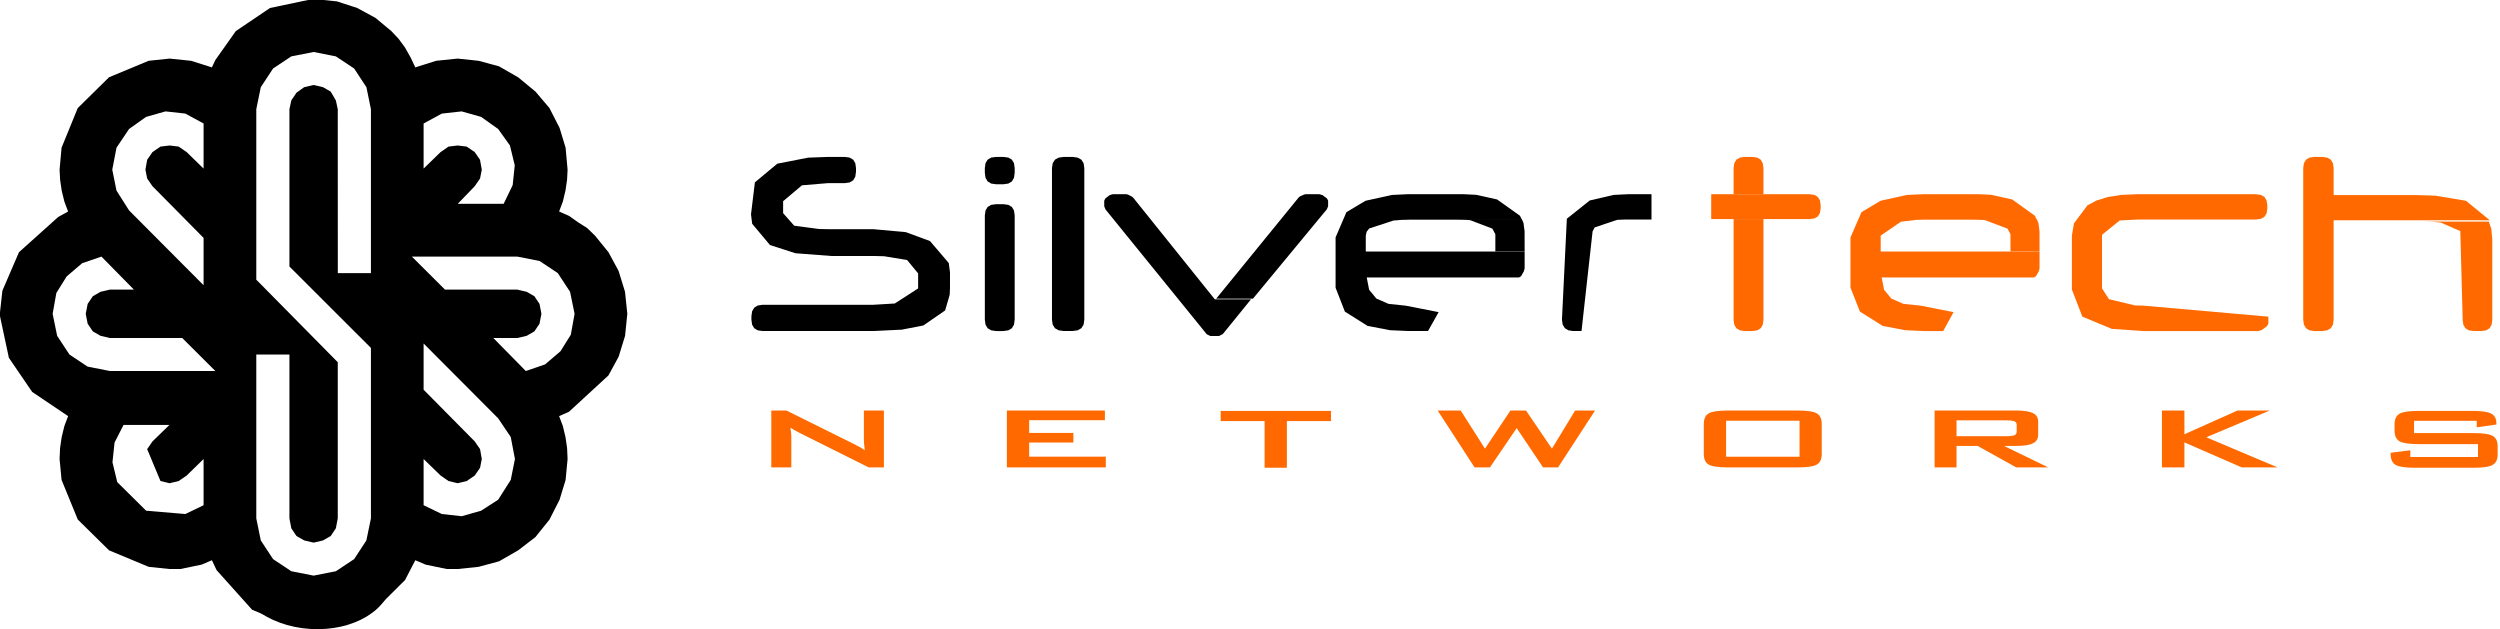
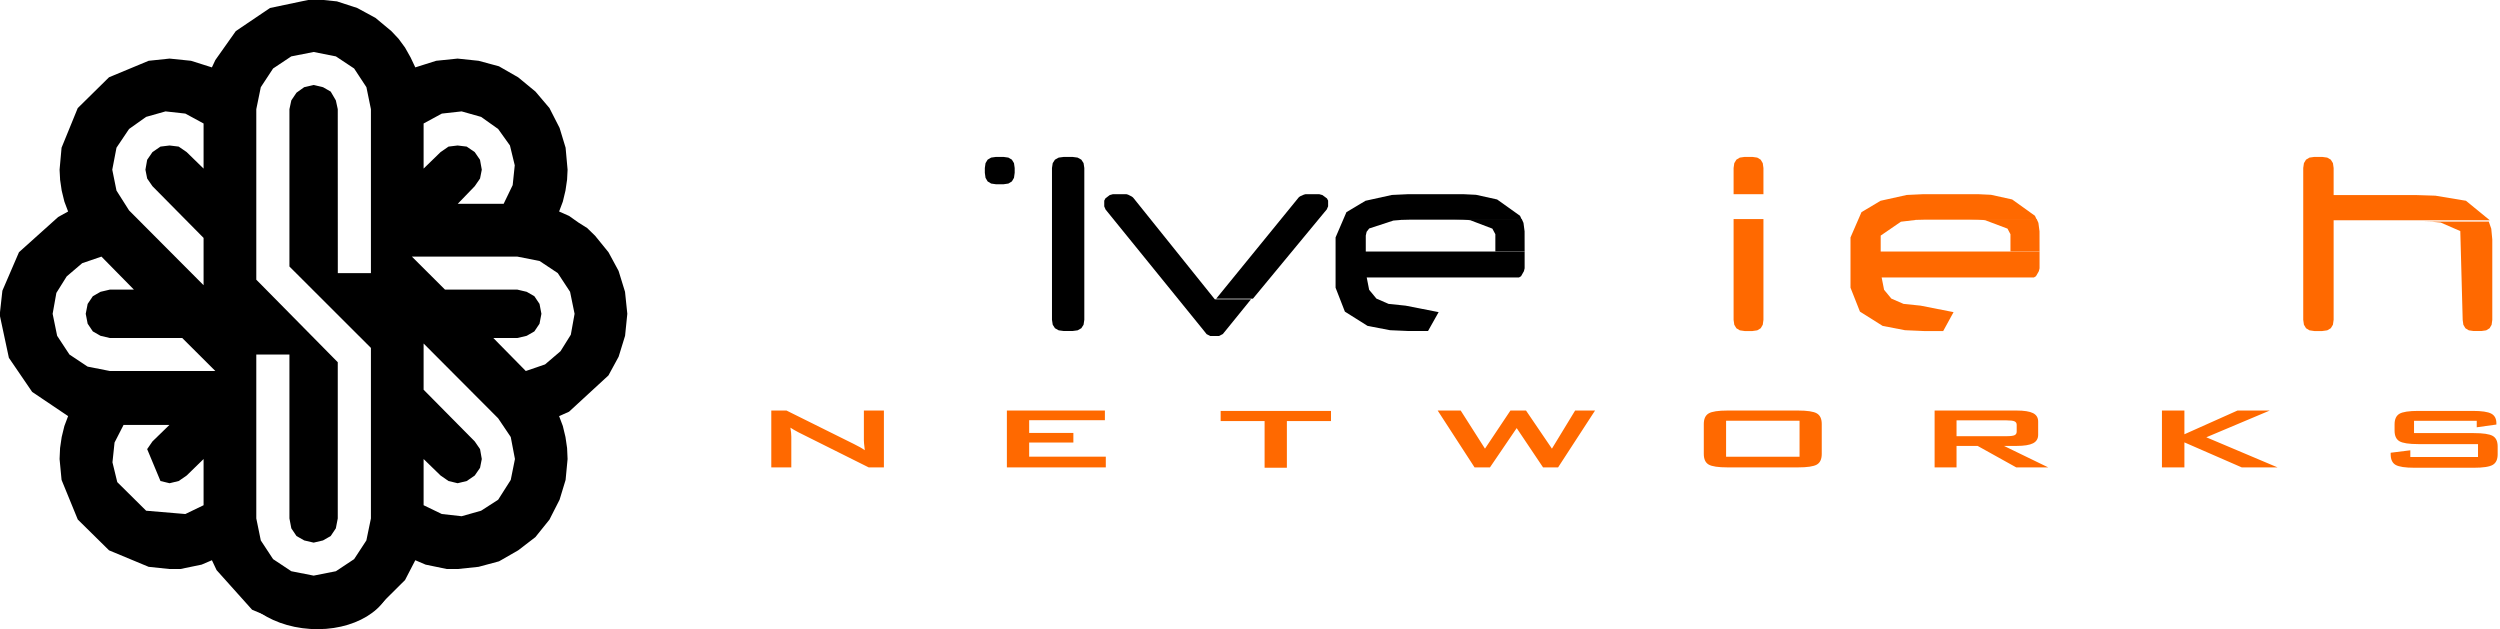
<svg xmlns="http://www.w3.org/2000/svg" width="1005" height="253" xml:space="preserve">
  <defs>
    <clipPath id="clip0">
      <rect x="143" y="156" width="1005" height="253" />
    </clipPath>
    <clipPath id="clip1">
      <rect x="143" y="156" width="256" height="248" />
    </clipPath>
    <clipPath id="clip2">
      <rect x="143" y="156" width="256" height="248" />
    </clipPath>
  </defs>
  <g clip-path="url(#clip0)" transform="translate(-143 -156)">
    <path d="M1076.53 219.076 1073.36 219.076 1071.41 219.353 1070.02 220.187 1069.18 221.579 1068.9 223.529 1068.9 284.556 1069.18 286.534 1070.02 287.946 1071.41 288.794 1073.36 289.076 1076.53 289.076 1078.55 288.794 1079.98 287.946 1080.84 286.534 1081.12 284.556 1081.12 244.546 1143.9 244.546 1134.31 236.705 1122.02 234.663 1113.97 234.408 1081.12 234.408 1081.12 223.529 1080.84 221.579 1079.98 220.187 1078.55 219.353 1076.53 219.076Z" fill="#FF6900" fill-rule="evenodd" />
    <path d="M1143.49 245.075 1116.9 245.075 1120.84 245.174 1124.18 245.472 1132.04 248.897 1133 284.609 1133.27 286.563 1134.1 287.959 1135.47 288.797 1137.4 289.075 1140.52 289.075 1142.44 288.797 1143.81 287.959 1144.63 286.563 1144.9 284.609 1144.9 252.272 1144.49 247.96 1143.49 245.075Z" fill="#FF6900" fill-rule="evenodd" />
-     <path d="M1049.85 234.076 1001.83 234.076 995.6 234.358 995.662 234.358 990.275 235.205 990.322 235.205 985.87 236.581 982.172 238.529 976.722 245.798 975.903 250.701 975.903 272.423 980.111 283.296 991.925 288.203 1004.33 289.076 1050.82 289.076 1052.23 288.67 1054.37 287.078 1054.9 285.967 1054.88 283.296 1004.65 278.867 1001.22 278.768 990.82 276.281 988.011 271.916 988.011 250.382 995.095 244.641 1002.64 244.24 1049.85 244.24 1051.89 243.962 1053.33 243.126 1054.18 241.734 1054.47 239.787 1054.46 238.529 1054.18 236.614 1053.33 235.205 1051.89 234.358 1049.85 234.076Z" fill="#FF6900" fill-rule="evenodd" />
    <path d="M938.499 234.076 915.88 234.076 909.546 234.369 898.989 236.708 891.316 241.287 886.903 251.445 886.903 271.664 890.7 281.275 899.817 287.008 908.797 288.743 916.364 289.076 924.166 289.076 928.331 281.478 915.067 278.867 908.219 278.161 903.331 276.039 900.401 272.503 899.425 267.552 960.623 267.552 961.458 267.04 962.041 266.032 962.612 265.025 962.903 263.858 962.903 257.112 899.04 257.112 899.04 250.707 907.166 245.129 913.252 244.407 912.683 244.407 917.242 244.295 961.752 244.295 961.049 242.745 951.889 236.183 943.386 234.309 938.499 234.076Z" fill="#FF6900" fill-rule="evenodd" />
    <path d="M961.755 244.077 934.904 244.077 938.086 244.191 941.061 244.536 950.014 247.909 951.205 250.155 951.205 257.077 962.903 257.077 962.885 249 962.442 245.616 961.755 244.077Z" fill="#FF6900" fill-rule="evenodd" />
    <path d="M851.904 244.075 839.904 244.075 839.904 284.594 840.181 286.556 841.016 287.956 842.402 288.796 844.339 289.076 847.478 289.076 849.417 288.796 850.799 287.956 851.628 286.556 851.904 284.594 851.904 244.075Z" fill="#FF6900" fill-rule="evenodd" />
-     <path d="M870.453 234.074 830.904 234.074 830.904 244.075 870.453 244.075 872.402 243.804 873.793 242.984 874.627 241.612 874.905 239.676 874.905 238.51 874.627 236.589 873.793 235.201 872.402 234.358 870.453 234.074Z" fill="#FF6900" fill-rule="evenodd" />
    <path d="M847.478 219.076 844.339 219.076 842.402 219.356 841.016 220.194 840.181 221.593 839.904 223.554 839.904 234.077 851.904 234.077 851.904 223.554 851.628 221.593 850.799 220.194 849.417 219.356 847.478 219.076Z" fill="#FF6900" fill-rule="evenodd" />
    <path d="M453.059 343.89 453.059 321.036 459.177 321.036 486.272 334.493C487.195 334.956 488.008 335.382 488.712 335.773 489.417 336.163 490.06 336.565 490.643 336.979 490.497 335.712 490.4 334.81 490.351 334.273 490.303 333.737 490.279 333.323 490.279 333.03L490.279 321.036 498.327 321.036 498.327 343.89 492.209 343.89 463.948 329.776C463.268 329.41 462.673 329.081 462.163 328.789 461.653 328.496 461.18 328.203 460.743 327.911 460.864 328.618 460.955 329.282 461.016 329.904 461.077 330.525 461.107 331.068 461.107 331.531L461.107 343.89ZM547.765 343.89 547.765 321.036 587.17 321.036 587.17 324.913 556.724 324.913 556.724 330.032 574.496 330.032 574.496 333.908 556.724 333.908 556.724 339.576 587.534 339.576 587.534 343.89ZM660.326 325.278 660.326 344.037 651.368 344.037 651.368 325.278 633.704 325.278 633.704 321.183 678.062 321.183 678.062 325.278ZM735.773 343.89 720.951 321.036 730.202 321.036 739.961 336.358 750.195 321.036 756.46 321.036 766.875 336.358 776.198 321.036 784.209 321.036 769.352 343.89 763.306 343.89 752.708 328.094 741.965 343.89ZM827.926 326.448C827.926 324.376 828.582 322.956 829.894 322.188 831.204 321.42 833.73 321.036 837.469 321.036L865.802 321.036C869.541 321.036 872.067 321.42 873.377 322.188 874.688 322.956 875.344 324.376 875.344 326.448L875.344 338.479C875.344 340.575 874.688 342.001 873.377 342.757 872.067 343.513 869.541 343.89 865.802 343.89L837.469 343.89C833.73 343.89 831.204 343.513 829.894 342.757 828.582 342.001 827.926 340.575 827.926 338.479ZM836.886 339.612 866.42 339.612 866.42 325.132 836.886 325.132ZM949.666 324.986 929.527 324.986 929.527 331.348 949.666 331.348C951.22 331.348 952.282 331.214 952.852 330.946 953.423 330.678 953.708 330.202 953.708 329.52L953.708 326.777C953.708 326.119 953.423 325.656 952.852 325.388 952.282 325.12 951.22 324.986 949.666 324.986ZM920.713 343.89 920.713 321.036 953.636 321.036C956.694 321.036 958.91 321.384 960.281 322.078 961.653 322.773 962.34 323.901 962.34 325.461L962.34 330.8C962.34 332.36 961.653 333.493 960.281 334.2 958.91 334.907 956.694 335.261 953.636 335.261L948.609 335.261 966.381 343.89 953.526 343.89 938.011 335.261 929.527 335.261 929.527 343.89ZM1012.1 343.89 1012.1 321.036 1021.13 321.036 1021.13 330.58 1042.47 321.036 1055.44 321.036 1029.94 331.787 1058.57 343.89 1044.18 343.89 1021.13 333.835 1021.13 343.89ZM1138.65 325.168 1113.44 325.168 1113.44 330.105 1137.44 330.105C1141.21 330.105 1143.75 330.483 1145.07 331.238 1146.4 331.994 1147.06 333.408 1147.06 335.48L1147.06 338.625C1147.06 340.697 1146.4 342.117 1145.07 342.885 1143.75 343.653 1141.21 344.037 1137.44 344.037L1113.66 344.037C1109.9 344.037 1107.36 343.653 1106.03 342.885 1104.71 342.117 1104.05 340.697 1104.05 338.625L1104.05 338.003 1111.95 337.016 1111.95 339.722 1139.16 339.722 1139.16 334.529 1115.16 334.529C1111.42 334.529 1108.89 334.145 1107.58 333.378 1106.27 332.61 1105.62 331.19 1105.62 329.117L1105.62 326.594C1105.62 324.522 1106.27 323.102 1107.58 322.335 1108.89 321.566 1111.42 321.183 1115.16 321.183L1137.01 321.183C1140.63 321.183 1143.12 321.548 1144.49 322.28 1145.86 323.011 1146.55 324.315 1146.55 326.192L1146.55 326.667 1138.65 327.765Z" fill="#FF6900" fill-rule="evenodd" />
-     <path d="M806.903 234.075 797.455 234.075 791.689 234.355 782.071 236.591 772.872 243.925 770.903 284.512 771.195 286.505 772.087 287.947 773.514 288.794 775.445 289.075 778.767 289.075 783.222 248.991 784.081 247.399 793.164 244.368 796.746 244.24 806.903 244.24 806.903 234.075Z" fill-rule="evenodd" />
    <path d="M731.485 234.075 708.873 234.075 702.536 234.369 691.939 236.709 684.265 241.288 679.903 251.444 679.903 271.663 683.645 281.274 692.755 287.007 701.784 288.743 709.356 289.075 717.06 289.075 721.33 281.478 708.049 278.872 701.208 278.164 696.325 276.041 693.396 272.503 692.421 267.551 753.618 267.551 754.47 267.041 755.035 266.033 755.613 265.025 755.903 263.859 755.903 257.111 692.042 257.111 692.042 250.706 692.362 249.282 692.386 249.178 693.421 247.848 703.128 244.668 706.237 244.412 705.666 244.412 710.219 244.3 754.753 244.3 754.047 242.746 744.838 236.183 736.348 234.31 731.485 234.075Z" fill-rule="evenodd" />
    <path d="M754.758 244.076 727.903 244.076 731.092 244.19 734.06 244.533 742.927 247.905 744.131 250.151 744.131 257.077 755.903 257.077 755.886 248.996 755.442 245.611 754.758 244.076Z" fill-rule="evenodd" />
    <path d="M595.851 234.076 590.354 234.076 589.117 234.417 588.227 235.091 587.345 235.781 586.904 236.668 586.904 238.967 587.433 240.222 626.866 288.824 628.049 290.322 629.527 291.076 633.036 291.076 634.575 290.284 635.866 288.706 645.904 276.322 631.346 276.322 598.761 235.732 598.407 235.324 597.872 234.951 597.18 234.6 596.465 234.249 595.851 234.076Z" fill-rule="evenodd" />
    <path d="M673.368 234.076 667.788 234.076 667.146 234.247 666.389 234.596 665.663 234.907 665.144 235.283 631.903 276.076 646.671 276.076 675.293 241.466 676.366 240.186 676.903 238.938 676.903 236.652 676.443 235.771 675.525 235.085 674.613 234.415 673.368 234.076Z" fill-rule="evenodd" />
    <path d="M574.099 219.075 570.691 219.075 568.59 219.353 567.092 220.186 566.194 221.578 565.896 223.529 565.896 284.555 566.194 286.532 567.092 287.946 568.59 288.794 570.691 289.075 574.099 289.075 576.197 288.794 577.696 287.946 578.595 286.532 578.895 284.555 578.895 223.529 578.595 221.578 577.696 220.186 576.197 219.353 574.099 219.075Z" fill-rule="evenodd" />
    <path d="M546.387 219.075 543.405 219.075 541.436 219.353 540.029 220.188 539.184 221.582 538.903 223.537 538.903 225.465 539.184 227.492 540.029 228.931 541.436 229.791 543.405 230.076 546.387 230.076 548.366 229.791 549.777 228.931 550.622 227.492 550.903 225.465 550.903 223.537 550.622 221.582 549.777 220.188 548.366 219.353 546.387 219.075Z" fill-rule="evenodd" />
-     <path d="M546.387 238.076 543.405 238.076 541.436 238.356 540.029 239.199 539.184 240.604 538.903 242.57 538.903 284.528 539.184 286.517 540.029 287.939 541.436 288.793 543.405 289.076 546.387 289.076 548.366 288.793 549.777 287.939 550.622 286.517 550.903 284.528 550.903 242.57 550.622 240.604 549.777 239.199 548.366 238.356 546.387 238.076Z" fill-rule="evenodd" />
-     <path d="M482.578 219.075 475.95 219.075 467.871 219.378 455.479 221.797 446.464 229.3 444.902 242.17 445.368 245.891 445.378 245.959 452.527 254.502 462.777 257.807 477.216 258.908 494.248 258.908 498.407 259.01 507.658 260.528 512.089 265.914 512.089 271.946 502.706 278.002 494.088 278.517 449.573 278.517 447.598 278.814 446.19 279.694 445.349 281.136 445.068 283.127 445.068 284.555 445.349 286.532 446.19 287.946 447.598 288.794 449.573 289.075 494.088 289.075 505.565 288.517 514.181 286.838 522.944 280.8 524.772 274.516 524.78 274.462 524.892 271.946 524.902 265.479 524.402 261.738 516.86 252.91 507.153 249.324 494.248 248.147 477.003 248.147 472.235 248.058 462.273 246.73 457.815 241.69 457.815 236.883 465.38 230.499 475.79 229.622 482.578 229.622 484.565 229.337 485.982 228.471 486.831 227.022 487.114 224.98 487.114 223.563 486.859 221.797 486.831 221.601 485.982 220.198 484.6 219.378 484.715 219.378 482.578 219.075Z" fill-rule="evenodd" />
    <g clip-path="url(#clip1)">
      <g clip-path="url(#clip2)">
        <g>
          <path d="M5485.72 945.967 4731.07 945.967 4731.38 945.889 4738.91 941.476 4750.92 929.558 4755.04 921.614 4759.19 923.38 4767.74 925.145 4772.06 925.145 4780.47 924.262 4788.68 922.056 4789.47 921.614 4796.4 917.643 4803.31 912.346 4809 905.285 4809.66 903.96 4813.04 897.339 4815.46 889.394 4816.26 881.01 4816.08 877.037 4816.06 876.596 4815.41 872.183 4814.35 867.769 4812.85 863.796 4816.84 862.031 4832.69 847.467 4833.65 845.701 4836.78 839.963 4839.37 831.578 4840.27 822.751 4839.35 813.924 4836.76 805.538 4833.65 799.801 4832.69 798.034 4827.3 791.414 4824.11 788.324 4820.6 786.118 4819.07 785.041 4819.07 822.751 4817.56 831.136 4813.42 837.757 4807.2 843.053 4799.46 845.701 4795.1 841.275 4795.1 881.01 4793.41 889.394 4788.35 897.339 4781.49 901.752 4773.67 903.96 4765.71 903.077 4758.38 899.546 4758.38 881.01 4765.2 887.629 4768.4 889.837 4772.06 890.719 4775.72 889.837 4778.94 887.629 4781.07 884.54 4781.77 881.01 4781.07 877.037 4778.94 873.948 4758.38 853.204 4758.38 834.667 4788.35 864.679 4793.41 872.183 4795.1 881.01 4795.1 841.275 4788.58 834.667 4786.42 832.461 4796.05 832.461 4799.82 831.578 4802.9 829.813 4804.98 826.722 4805.74 822.751 4804.98 818.778 4802.9 815.689 4799.82 813.924 4796.05 813.041 4766.97 813.041 4760.32 806.42 4753.66 799.801 4796.05 799.801 4805.01 801.566 4812.32 806.42 4817.26 813.924 4819.07 822.751 4819.07 785.041 4816.84 783.47 4812.85 781.704 4814.02 778.614 4814.35 777.731 4815.41 773.318 4816.06 768.904 4816.26 764.933 4815.46 756.106 4813.04 748.162 4809.65 741.541 4808.98 740.217 4803.35 733.596 4796.38 727.859 4795.02 727.086 4795.02 763.168 4794.19 771.112 4790.56 778.614 4772.11 778.614 4778.94 771.553 4781.07 768.464 4781.77 764.933 4781.69 764.491 4781.05 760.96 4778.93 757.871 4775.7 755.664 4772.04 755.223 4768.4 755.664 4765.2 757.871 4758.38 764.491 4758.38 746.396 4765.71 742.423 4773.67 741.541 4781.49 743.748 4788.35 748.602 4793.09 755.223 4795.02 763.168 4795.02 727.086 4789.43 723.886 4788.67 723.446 4780.46 721.238 4772.04 720.356 4763.43 721.238 4755.04 723.886 4753.16 719.915 4751.91 717.707 4750.92 715.942 4748.32 712.411 4745.41 709.323 4739.03 704.026 4737.2 703.032 4737.2 740.658 4737.2 806.42 4723.89 806.42 4723.87 740.658 4723.1 737.127 4721.03 733.596 4717.94 731.831 4714.16 730.948 4710.37 731.831 4707.28 734.038 4705.2 737.127 4704.44 740.658 4704.44 803.772 4737.2 836.432 4737.2 904.843 4735.37 913.67 4730.45 921.174 4723.12 926.028 4714.18 927.793 4705.2 926.028 4698.54 921.614 4697.87 921.174 4692.93 913.67 4691.12 904.843 4691.12 903.96 4691.12 881.01 4691.12 867.327 4691.12 845.701 4691.12 839.08 4704.44 839.08 4704.44 904.843 4705.2 908.816 4707.28 911.904 4710.39 913.67 4714.18 914.552 4717.94 913.67 4721.03 911.904 4723.1 908.816 4723.87 904.843 4723.87 842.171 4720.81 839.08 4693.32 811.276 4691.12 809.068 4691.12 764.491 4691.12 741.541 4691.12 740.658 4692.93 731.831 4697.87 724.329 4698.54 723.886 4705.18 719.473 4714.16 717.707 4723.12 719.473 4730.45 724.329 4735.39 731.831 4737.2 740.658 4737.2 703.032 4731.68 700.053 4723.55 697.405 4714.88 696.523 4713.48 696.523 4696.64 700.053 4682.89 709.323 4674.66 720.939 4674.66 845.701 4669.93 845.701 4669.93 881.01 4669.93 899.546 4662.6 903.077 4646.84 901.752 4635.23 890.277 4633.3 882.333 4634.14 874.389 4637.76 867.327 4656.2 867.327 4649.38 873.948 4647.25 877.037 4652.6 889.837 4656.26 890.719 4659.92 889.837 4663.13 887.629 4669.93 881.01 4669.93 845.701 4632.27 845.701 4623.31 843.936 4616 839.08 4611.06 831.578 4609.25 822.751 4610.75 814.365 4614.9 807.745 4621.12 802.449 4628.87 799.801 4641.92 813.041 4632.27 813.041 4628.5 813.924 4625.41 815.689 4623.33 818.778 4622.55 822.751 4623.33 826.722 4625.41 829.813 4628.5 831.578 4632.27 832.461 4661.35 832.461 4674.66 845.701 4674.66 720.939 4673.27 723.886 4669.93 722.831 4669.93 746.396 4669.93 764.491 4663.13 757.871 4659.92 755.664 4656.26 755.223 4652.6 755.664 4649.38 757.871 4647.25 760.96 4646.55 764.933 4647.25 768.464 4649.38 771.553 4669.93 792.297 4669.93 811.276 4658.47 799.801 4639.97 781.262 4634.92 773.318 4633.22 764.933 4634.92 756.106 4639.97 748.602 4646.82 743.748 4654.63 741.541 4662.6 742.423 4669.93 746.396 4669.93 722.831 4664.87 721.238 4656.26 720.356 4647.85 721.238 4631.91 727.859 4619.34 740.217 4612.84 756.106 4612.04 764.933 4612.23 768.464 4612.24 768.904 4612.89 773.318 4613.97 777.731 4615.47 781.704 4611.48 783.91 4595.72 798.034 4589.05 813.482 4588.07 822.309 4588.07 823.634 4591.66 840.405 4601.02 854.086 4615.47 863.796 4613.97 867.769 4612.89 872.183 4612.24 876.596 4612.04 881.01 4612.84 889.394 4619.36 905.285 4631.92 917.643 4647.85 924.262 4656.26 925.145 4660.57 925.145 4669.13 923.38 4673.28 921.614 4675.16 925.587 4689.43 941.476 4705.28 948.095 4714.18 948.978 5485.72 948.986 5485.72 945.967Z" fill-rule="evenodd" transform="matrix(1 0 0 1.002 -4445.09 -542.245)" />
        </g>
      </g>
    </g>
    <path d="M300.625 388.942C299.865 401.025 285.138 409.933 267.733 408.838 250.327 407.743 236.834 397.059 237.594 384.976L248.534 385.664C248.153 391.706 257.057 397.183 268.421 397.898 279.785 398.613 289.305 394.295 289.685 388.253Z" fill-rule="evenodd" />
  </g>
</svg>